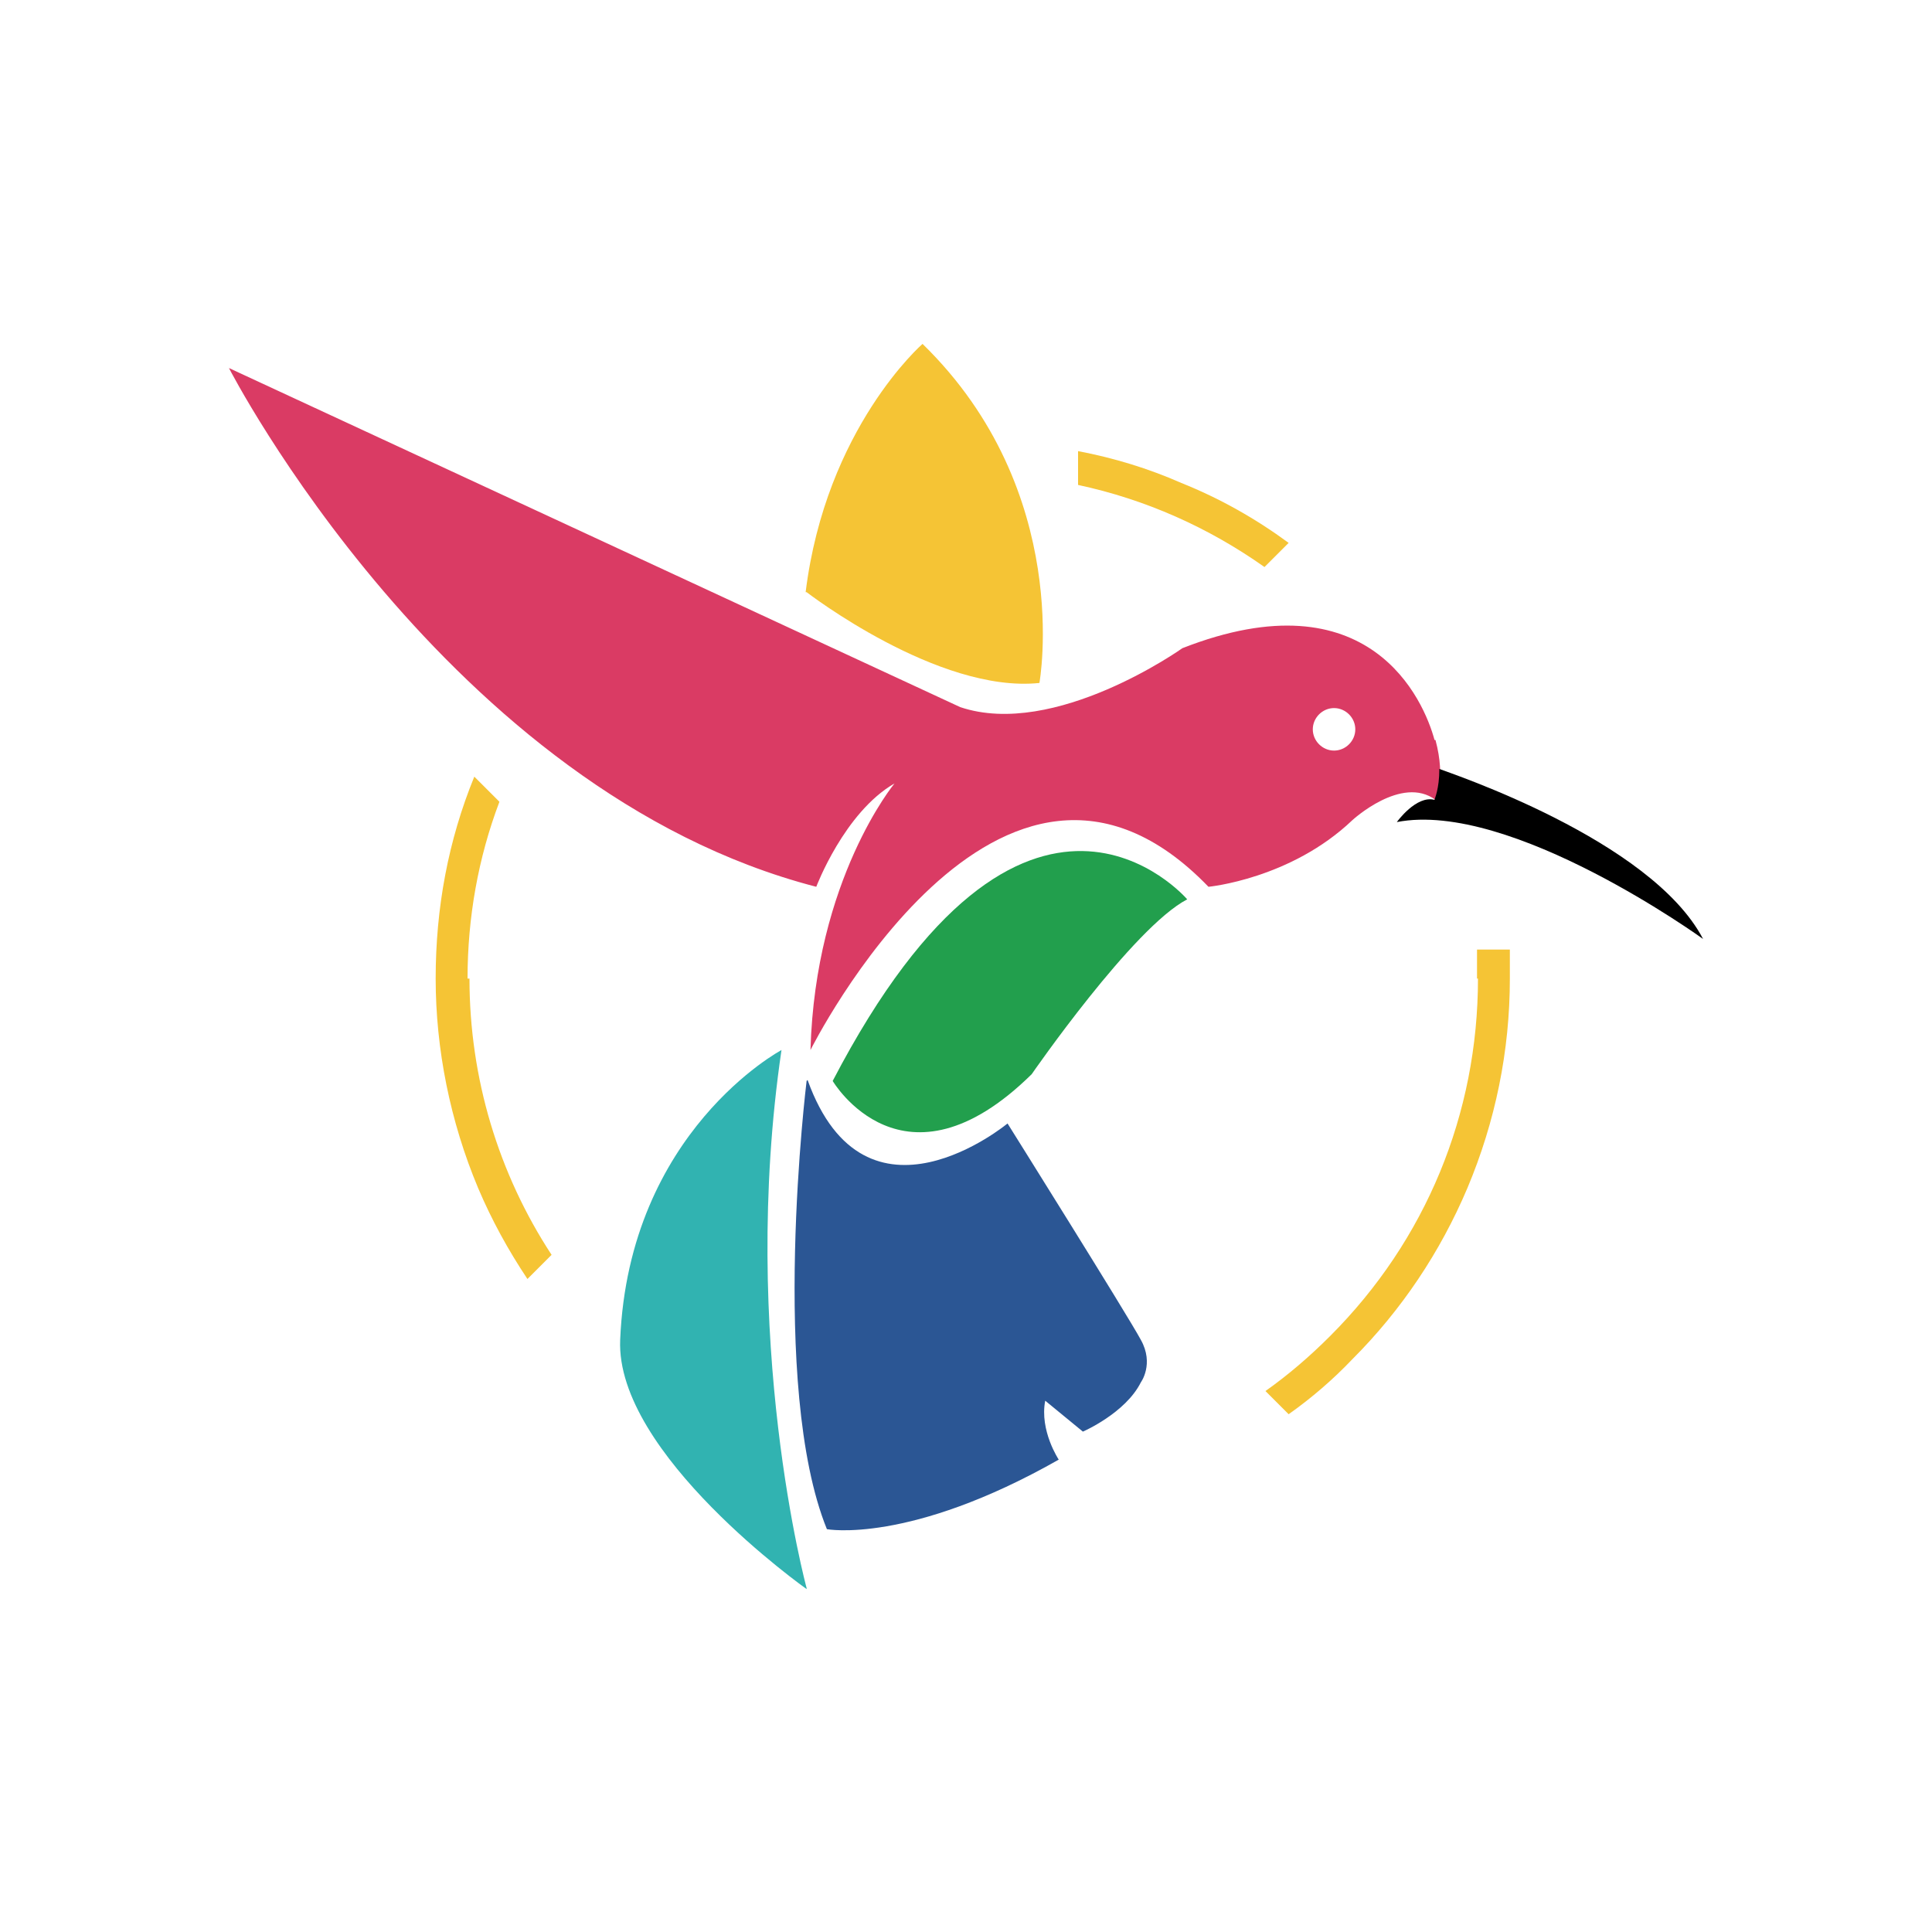
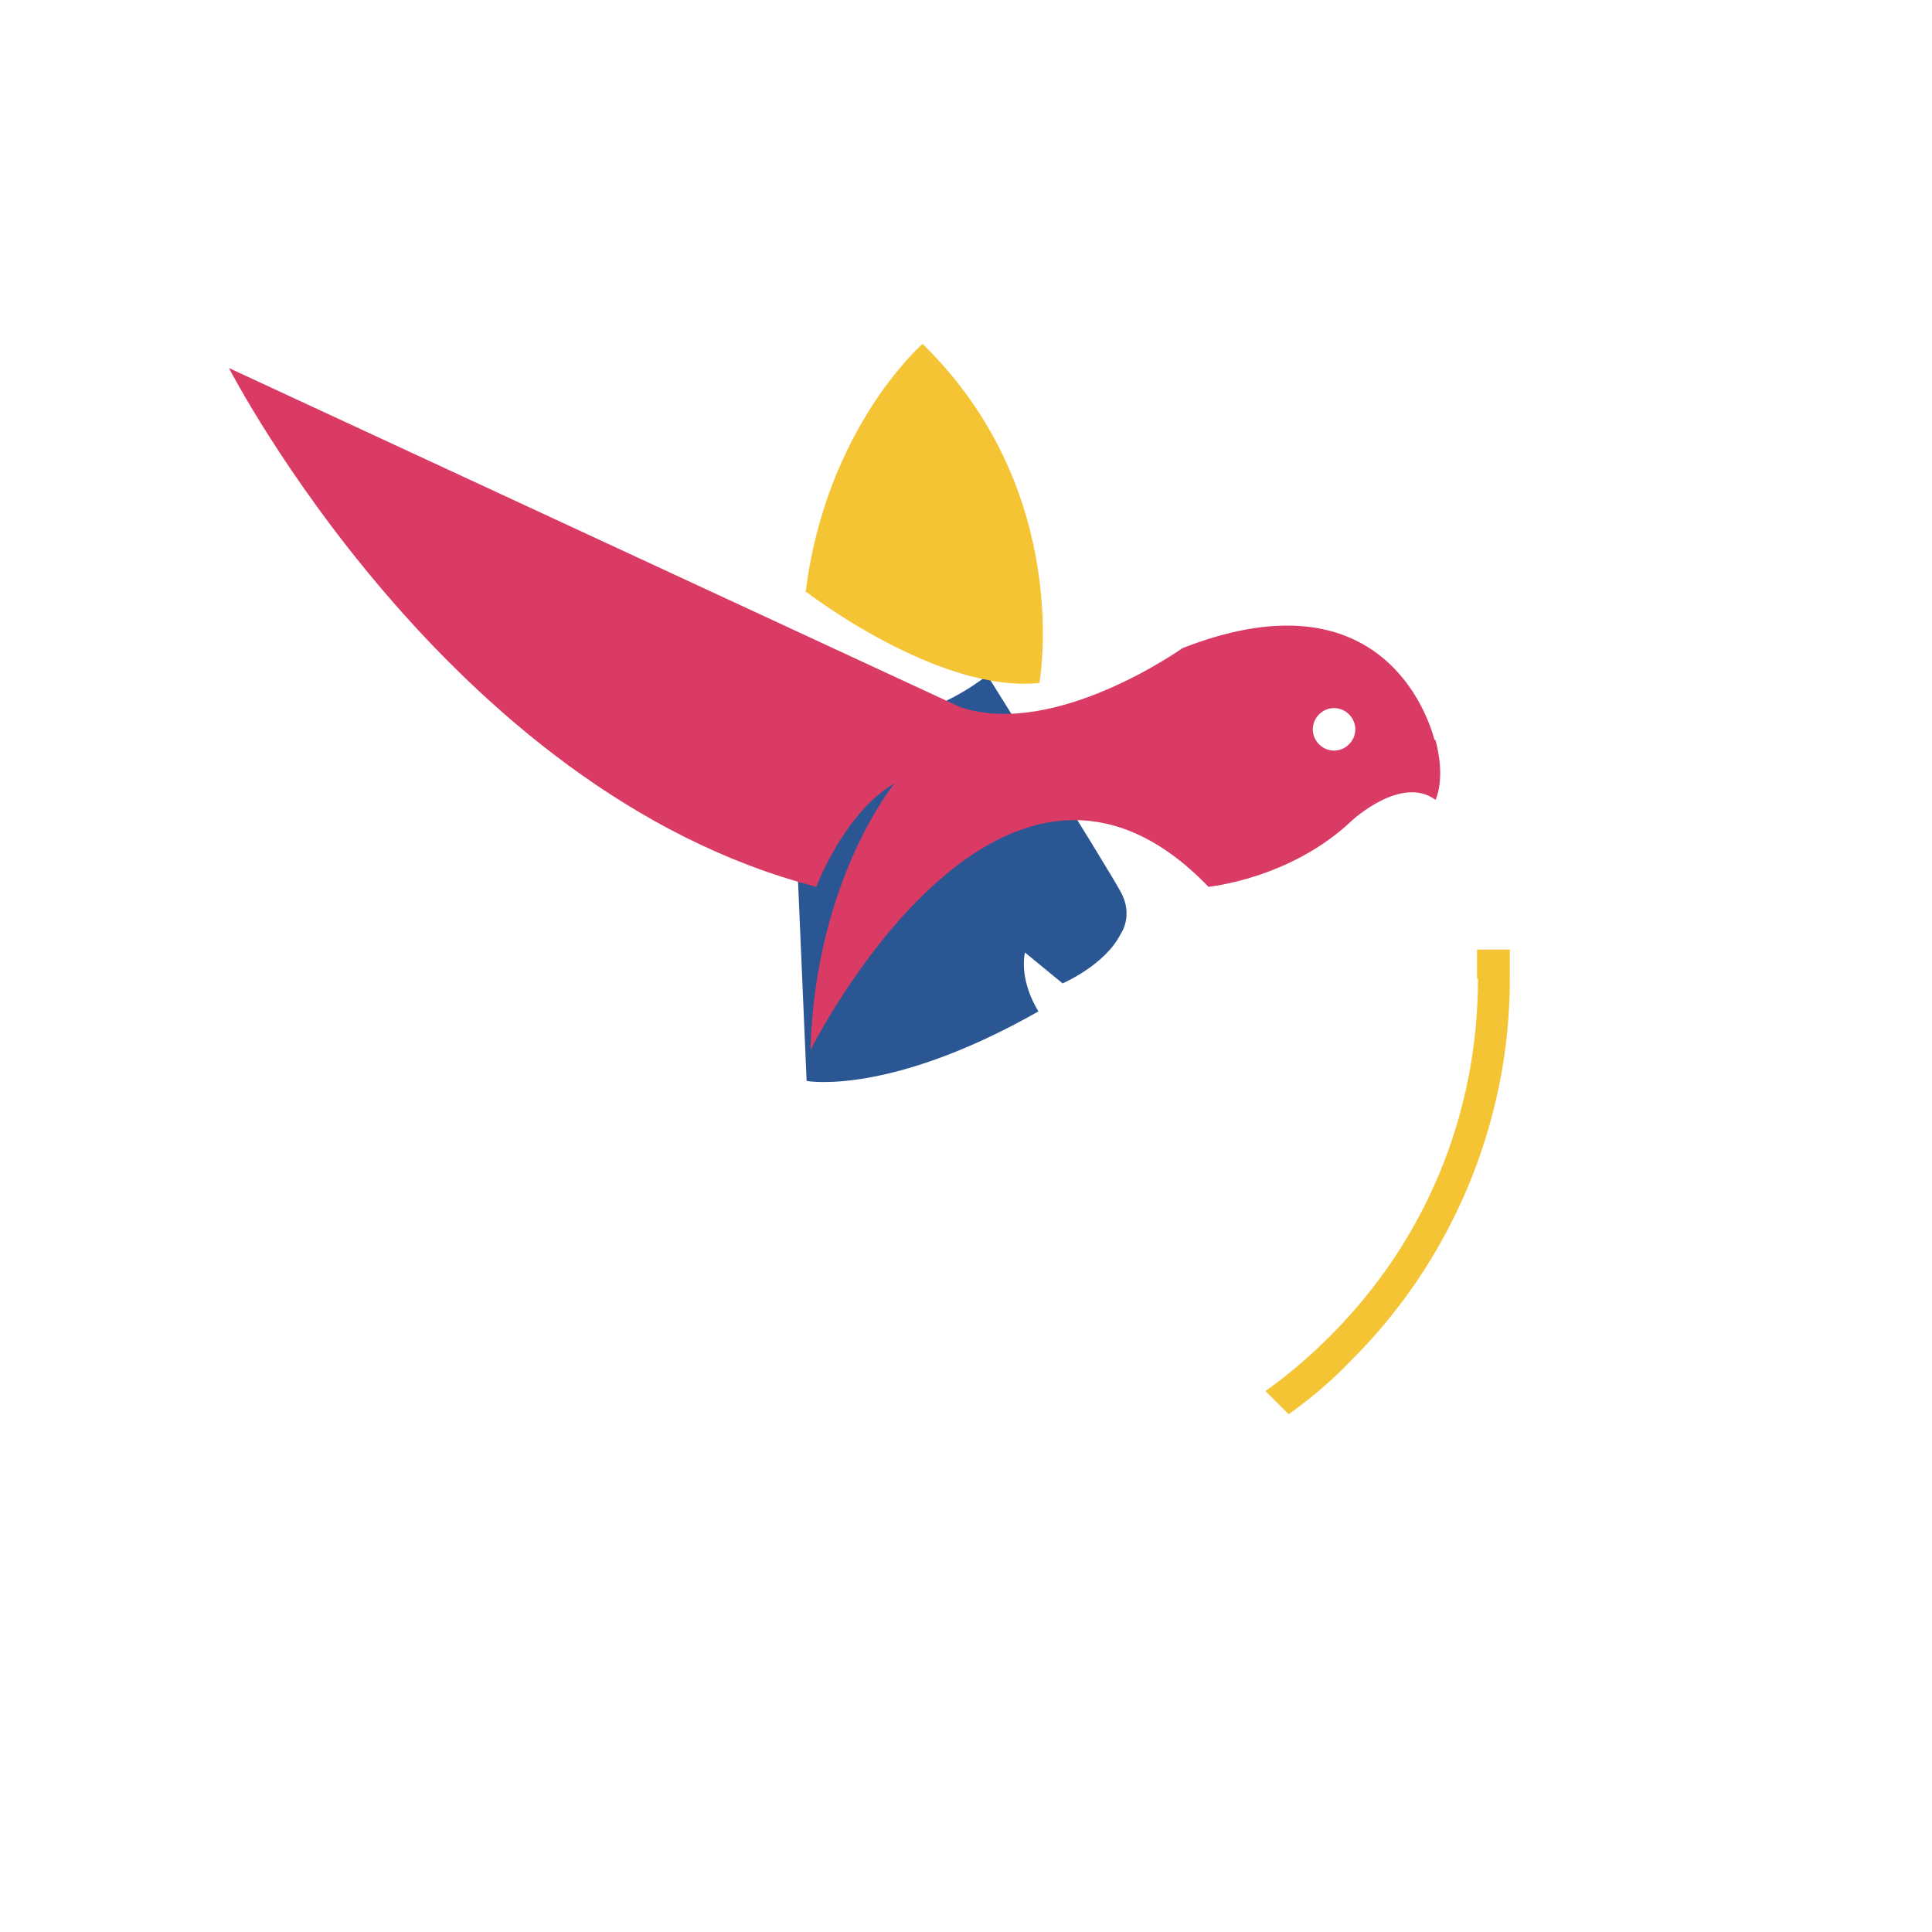
<svg xmlns="http://www.w3.org/2000/svg" id="Laag_1" data-name="Laag 1" version="1.1" viewBox="0 0 200 200">
-   <path d="M83.5,164.4s-7-25.8-2.6-55.7c0,0-15.8,8.4-16.7,30-.5,11.8,19.3,25.8,19.3,25.8" fill="#31b3b1" stroke-width="0" />
-   <path d="M83.5,111.9s-3.9,31.6,2.1,46.4c0,0,8.5,1.6,24-7.2,0,0-2-3-1.4-6.1l3.9,3.2s4.4-1.9,6-5.1c0,0,1.4-1.9,0-4.4-1.4-2.6-13.8-22.4-13.8-22.4,0,0-14.7,12.2-20.7-4.5" fill="#2b5694" stroke-width="0" />
-   <path d="M86.2,111.9s7.3,12.4,20.6-.7c0,0,10.5-15.2,16.1-18.1,0,0-16.7-19.6-36.7,18.8" fill="#229f4d" stroke-width="0" />
+   <path d="M83.5,111.9c0,0,8.5,1.6,24-7.2,0,0-2-3-1.4-6.1l3.9,3.2s4.4-1.9,6-5.1c0,0,1.4-1.9,0-4.4-1.4-2.6-13.8-22.4-13.8-22.4,0,0-14.7,12.2-20.7-4.5" fill="#2b5694" stroke-width="0" />
  <path d="M138.1,77.7c-1.2,0-2.2-1-2.2-2.2s1-2.2,2.2-2.2,2.2,1,2.2,2.2-1,2.2-2.2,2.2M148.5,76.6c-1.1-4.1-6.7-17.1-26.1-9.5,0,0-13.2,9.4-23,6.1L23.7,38.1s22.5,43.8,60.8,53.7c0,0,2.9-7.7,8.1-10.7,0,0-8.2,9.9-8.7,27.6,0,0,19.6-39.3,41.2-16.9,0,0,8.5-.8,14.9-6.9,0,0,5.1-4.7,8.6-2.1,0,0,1.1-2.1,0-6.2" fill="#da3b64" stroke-width="0" />
  <path d="M83.5,61.3s13.6,10.5,24.1,9.4c0,0,3.6-19.8-12.1-35.1,0,0-10,8.7-12.1,25.7" fill="#f5c435" stroke-width="0" />
-   <path d="M48.4,101.3c0-6.3,1.1-12.5,3.3-18.3l-2.6-2.6c-2.7,6.6-4,13.6-4,20.9s1.5,14.8,4.4,21.7c1.4,3.3,3.1,6.4,5.1,9.4l2.5-2.5c-5.5-8.4-8.5-18.3-8.5-28.6" fill="#f5c435" stroke-width="0" />
-   <path d="M131,58.6l2.4-2.4c-3.4-2.5-7.1-4.6-11.1-6.2-3.4-1.5-7-2.6-10.7-3.3v3.5c7,1.5,13.5,4.4,19.3,8.5" fill="#f5c435" stroke-width="0" />
  <path d="M153,101.3c0,14-5.4,27.1-15.3,37-2.1,2.1-4.3,4-6.7,5.7l2.4,2.4c2.4-1.7,4.6-3.6,6.6-5.7,5.1-5.1,9.1-11.1,11.9-17.7,2.9-6.9,4.4-14.2,4.4-21.7s0-2,0-3h-3.4c0,1,0,2,0,3" fill="#f5c435" stroke-width="0" />
-   <path d="M149,79.6c0,2.1-.5,3.1-.5,3.2h0c-1.9-.5-3.9,2.3-3.9,2.3,11.8-2.3,31.7,12.1,31.7,12.1-5.4-10.3-26.3-17.2-27.3-17.6" fill="#000" stroke-width="0" />
</svg>